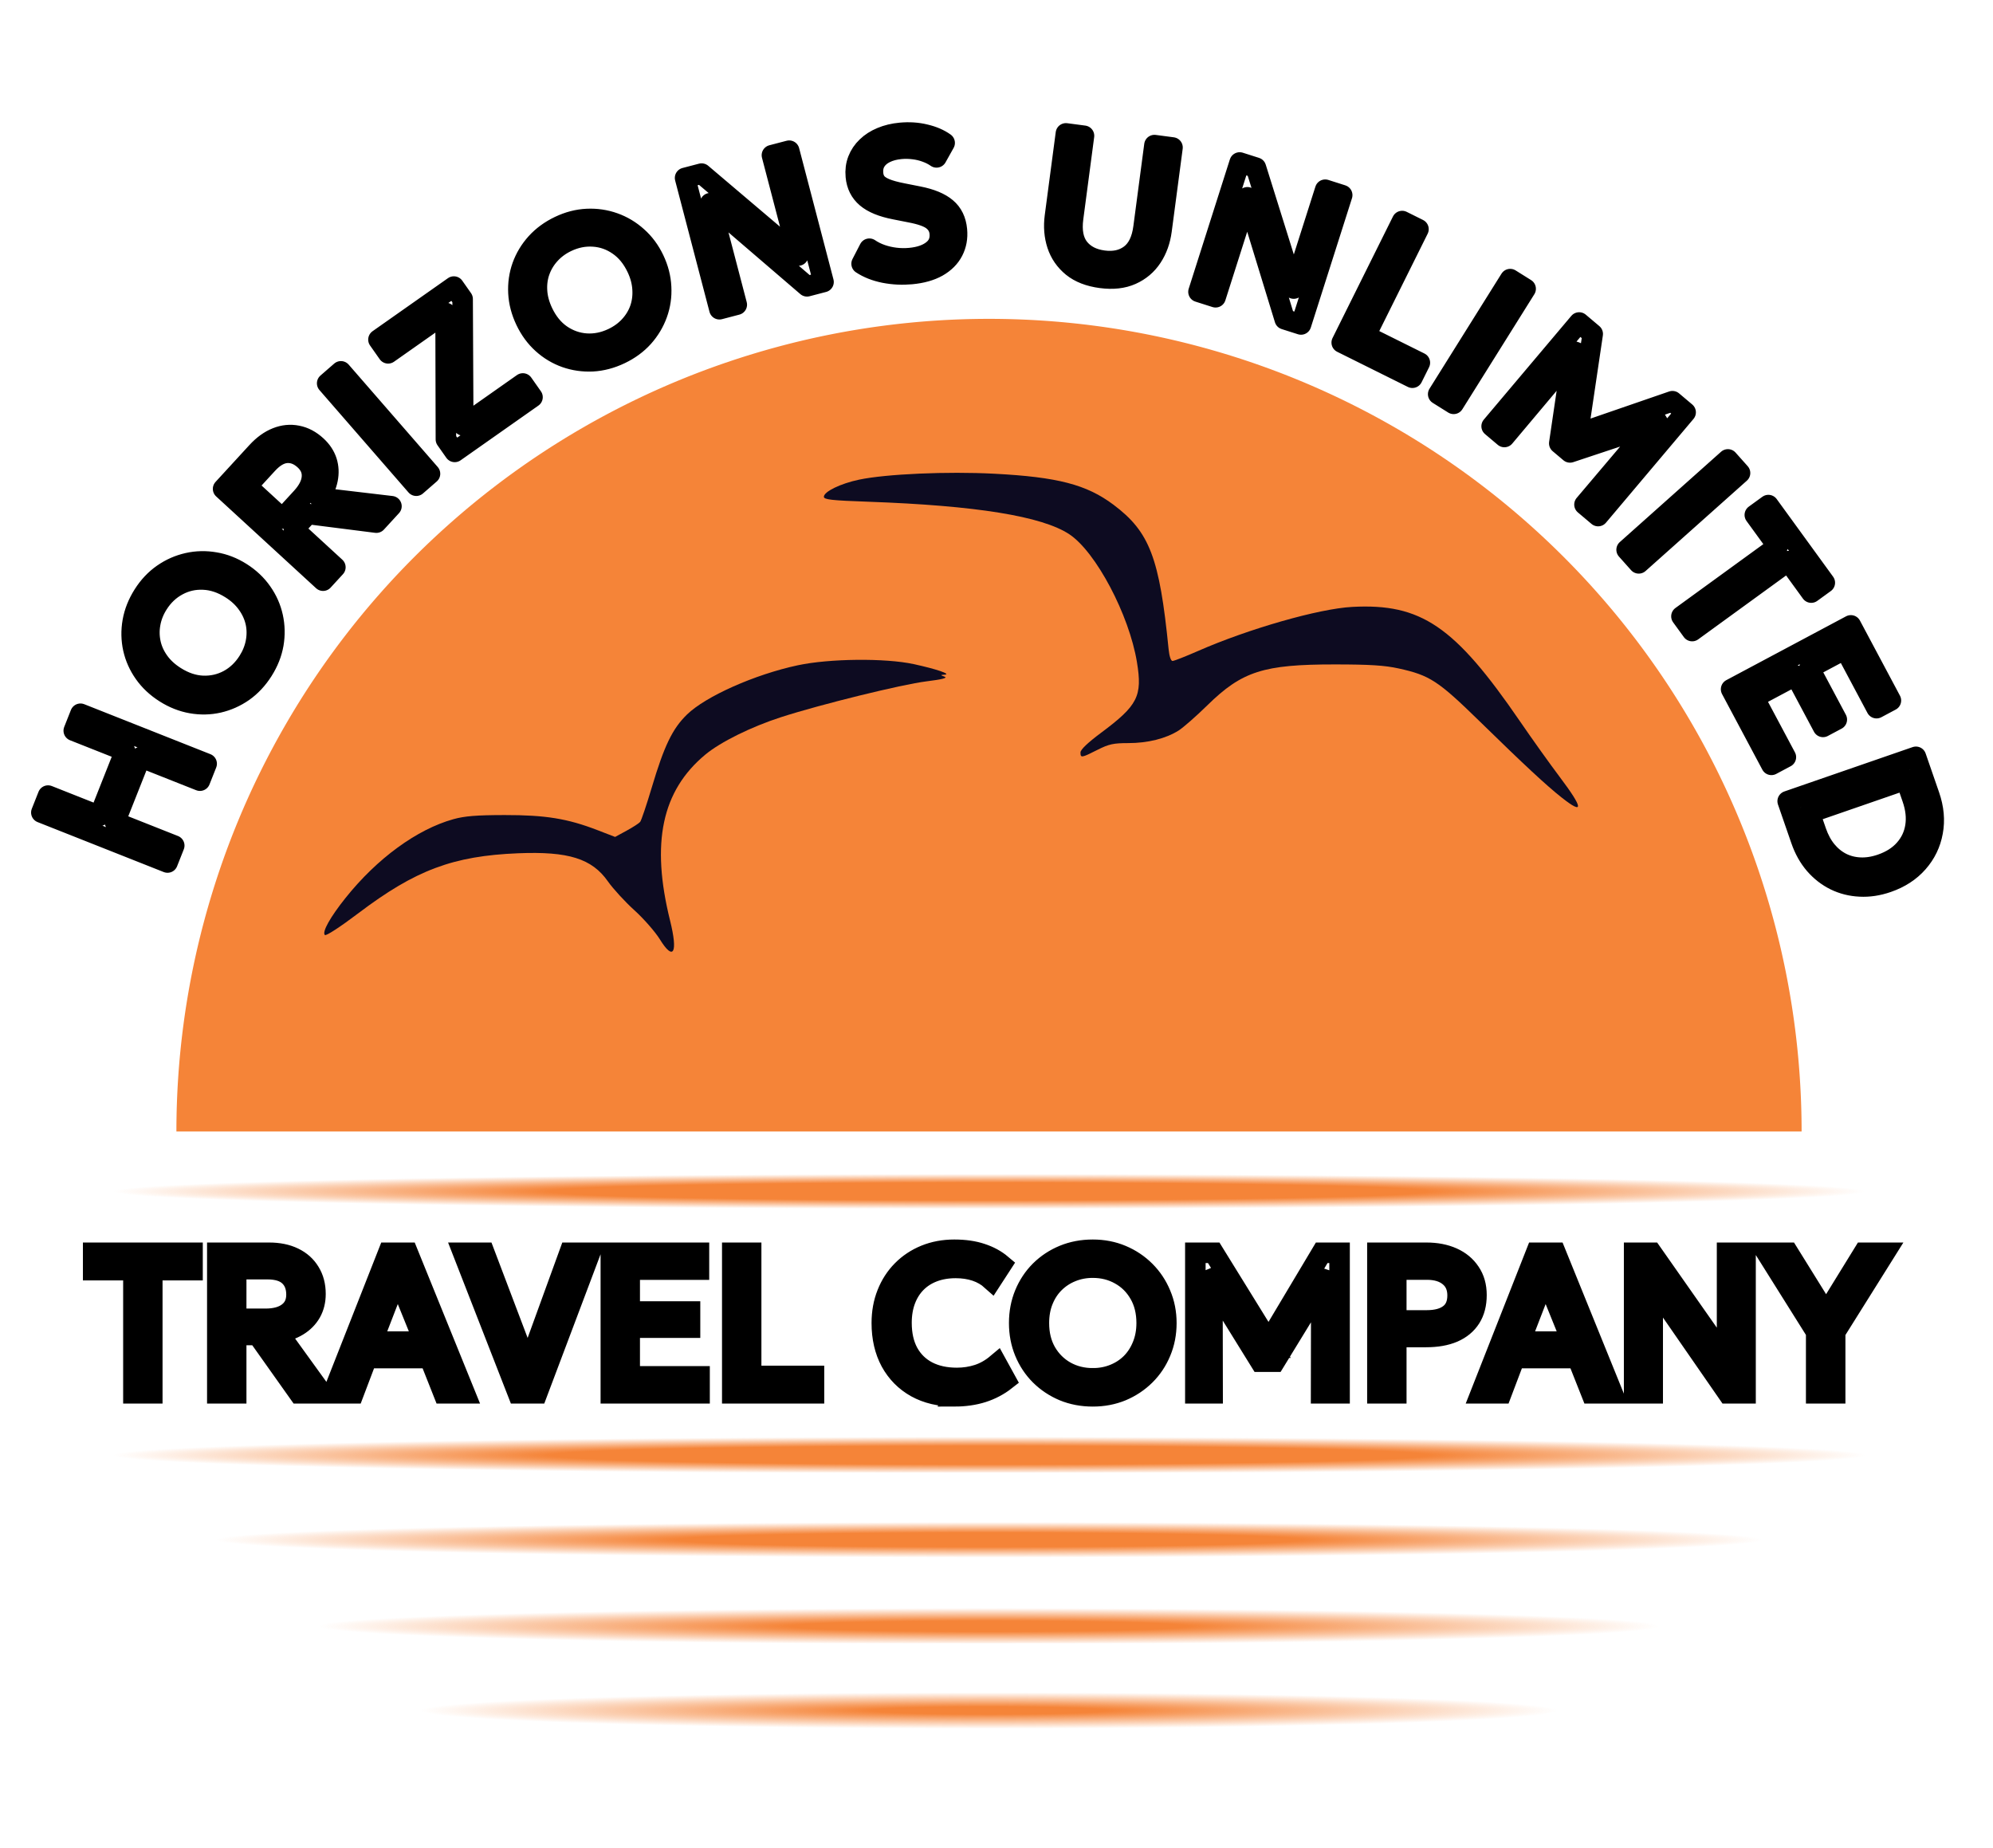
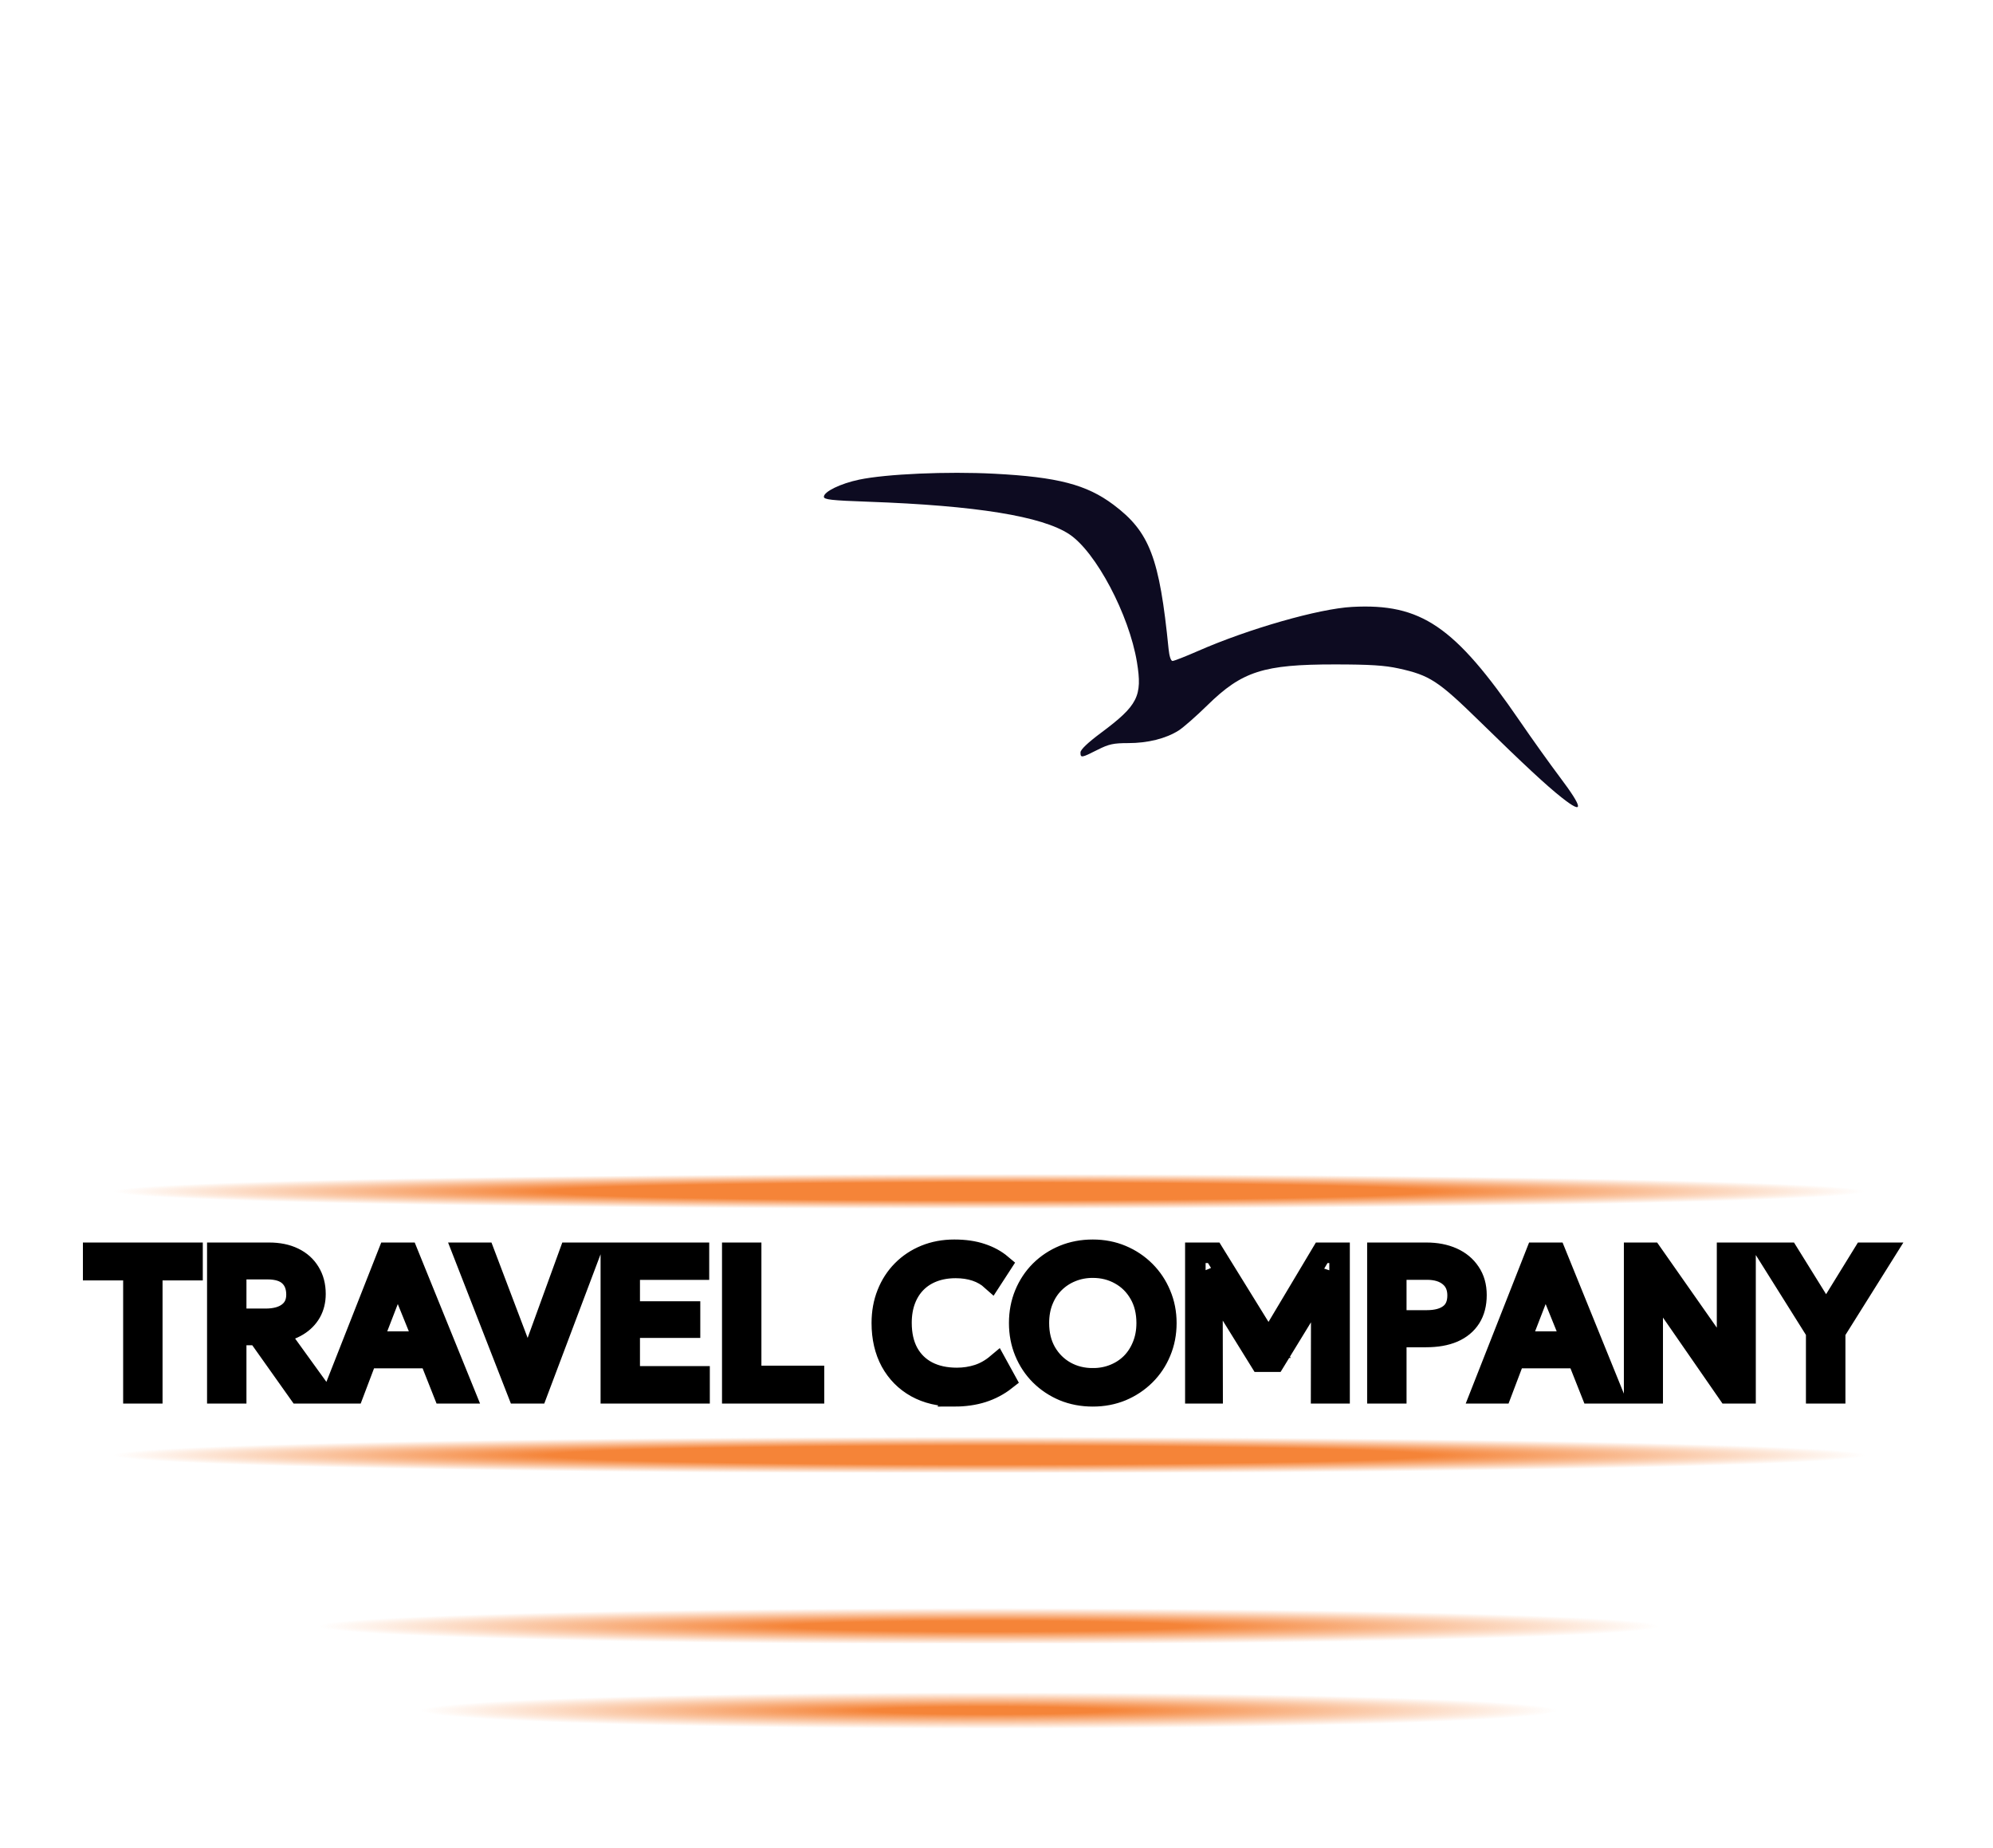
<svg xmlns="http://www.w3.org/2000/svg" xmlns:xlink="http://www.w3.org/1999/xlink" version="1.1" id="svg1" width="1165" height="1080" viewBox="0 0 1165 1080">
  <defs id="defs1">
    <linearGradient id="linearGradient93">
      <stop style="stop-color:#f58438;stop-opacity:1;" offset="0.401" id="stop92" />
      <stop style="stop-color:#f58438;stop-opacity:0;" offset="1" id="stop93" />
    </linearGradient>
    <linearGradient id="linearGradient88">
      <stop style="stop-color:#f58438;stop-opacity:1;" offset="0.205" id="stop89" />
      <stop style="stop-color:#f58438;stop-opacity:0;" offset="1" id="stop90" />
    </linearGradient>
    <linearGradient id="linearGradient87">
      <stop style="stop-color:#f58438;stop-opacity:1;" offset="0.295" id="stop87" />
      <stop style="stop-color:#f58438;stop-opacity:0;" offset="1" id="stop88" />
    </linearGradient>
    <linearGradient id="linearGradient83">
      <stop style="stop-color:#f58438;stop-opacity:1;" offset="0.5" id="stop83" />
      <stop style="stop-color:#f58438;stop-opacity:0;" offset="1" id="stop84" />
    </linearGradient>
    <radialGradient xlink:href="#linearGradient83" id="radialGradient84" cx="787.5" cy="886" fx="787.5" fy="886" r="511.801" gradientTransform="matrix(1,0,0,0.02,0.364,868.168)" gradientUnits="userSpaceOnUse" />
    <radialGradient xlink:href="#linearGradient83" id="radialGradient86" cx="787.5" cy="1039.63" fx="787.5" fy="1039.63" r="512.046" gradientTransform="matrix(1,0,0,0.021,0.609,1018.219)" gradientUnits="userSpaceOnUse" />
    <radialGradient xlink:href="#linearGradient93" id="radialGradient87" cx="783.318" cy="1089.63" fx="783.318" fy="1089.63" r="451.941" gradientTransform="matrix(1,0,0,0.023,4.546,1064.456)" gradientUnits="userSpaceOnUse" />
    <radialGradient xlink:href="#linearGradient87" id="radialGradient88" cx="781.443" cy="1139.63" fx="781.443" fy="1139.63" r="391.946" gradientTransform="matrix(1,0,0,0.027,6.421,1109.256)" gradientUnits="userSpaceOnUse" />
    <radialGradient xlink:href="#linearGradient88" id="radialGradient90" cx="761.436" cy="1189.63" fx="761.436" fy="1189.63" r="332.224" gradientTransform="matrix(1,0,0,0.032,26.428,1151.228)" gradientUnits="userSpaceOnUse" />
    <filter style="color-interpolation-filters:sRGB" id="filter2" x="-0.006" y="-0.012" width="1.012" height="1.023">
      <feGaussianBlur stdDeviation="2.28" id="feGaussianBlur2" />
    </filter>
  </defs>
  <g id="g1" transform="translate(-245.863,-400.861)">
    <g id="g100" transform="translate(36.119,211.374)">
-       <path id="path2" style="display:inline;opacity:1;fill:#f58438;fill-opacity:1;stroke:none;stroke-width:0.5;stroke-linecap:round;stroke-linejoin:round;stroke-dasharray:none;paint-order:markers stroke fill;filter:url(#filter2)" d="M 550,110 A 475,475 0 0 0 75,585 h 950 A 475,475 0 0 0 550,110 Z" transform="translate(237.863,265.861)" />
      <path id="path4" style="display:none;opacity:0.463;fill:#f58438;fill-opacity:1;stroke:none;stroke-width:0.5;stroke-linecap:round;stroke-linejoin:round;stroke-dasharray:none;paint-order:markers stroke fill" d="m 333.361,715.216 c 59.919,-201.088 244.677,-339.038 454.502,-339.355 209.825,0.317 394.583,138.268 454.502,339.355" />
      <path style="display:inline;fill:#0d0b21;fill-opacity:1;stroke-width:1;stroke-dasharray:none" d="m 1122.738,655.771 c -9.152,-7.234 -21.691,-18.883 -48.071,-44.658 -24.291,-23.734 -29.145,-26.903 -47.333,-30.902 -8.191,-1.801 -16.855,-2.348 -37.333,-2.358 -41.705,-0.02 -54.192,3.986 -74.523,23.909 -6.521,6.39 -14.079,13.021 -16.795,14.736 -7.455,4.706 -18.012,7.342 -29.402,7.342 -8.723,0 -11.398,0.589 -18.091,3.983 -9.279,4.705 -9.855,4.792 -9.855,1.484 0,-1.638 4.22,-5.675 11.941,-11.424 21.607,-16.088 24.337,-21.452 21.059,-41.377 -4.559,-27.711 -23.997,-64.455 -39.538,-74.74 -15.913,-10.531 -54.476,-16.77 -117.462,-19.005 -21.655,-0.768 -26,-1.252 -26,-2.896 0,-2.999 9.713,-7.722 20.584,-10.009 15.824,-3.329 51.551,-4.897 78.997,-3.468 37.047,1.929 53.983,6.332 69.703,18.121 21.137,15.852 26.914,30.974 32.213,84.33 0.416,4.192 1.34,7 2.304,7 0.885,0 7.592,-2.625 14.904,-5.834 29.591,-12.984 70.62,-24.721 90.061,-25.765 40.352,-2.166 59.971,11.193 98.076,66.786 7.092,10.347 17.604,25.063 23.36,32.703 13.739,18.235 14.142,22.268 1.203,12.041 z" id="Bird_R" />
-       <path style="display:inline;fill:#0d0b21;fill-opacity:1;stroke-width:1;stroke-dasharray:none" d="m 595.482,738.574 c -2.72,-4.407 -9.433,-12.075 -14.918,-17.04 -5.484,-4.965 -12.446,-12.551 -15.47,-16.859 -9.355,-13.327 -23.069,-17.627 -52.428,-16.438 -38.041,1.54 -60.033,9.779 -93.346,34.971 -10.799,8.166 -18.992,13.495 -19.684,12.803 -1.741,-1.741 3.105,-10.42 12.11,-21.688 18.457,-23.096 41.713,-40.073 63.027,-46.009 6.556,-1.826 13.556,-2.391 29.893,-2.414 23.927,-0.034 36.791,2.052 54.298,8.803 l 10.34,3.987 6.704,-3.649 c 3.687,-2.007 7.257,-4.315 7.933,-5.129 0.676,-0.814 3.73,-9.863 6.787,-20.109 7.292,-24.438 12.074,-34.354 20.56,-42.629 10.95,-10.678 39.683,-23.457 64.801,-28.82 18.504,-3.951 51.075,-4.283 67.705,-0.69 13.168,2.845 22.167,5.898 18.207,6.176 -2.654,0.187 -2.654,0.193 -0.016,1.223 1.802,0.704 -1.615,1.563 -10.667,2.685 -14.456,1.791 -61.99,13.496 -84.978,20.925 -17.535,5.667 -35.44,14.521 -44.339,21.925 -25.392,21.126 -31.845,51.539 -20.572,96.951 4.717,19.003 2.041,23.965 -5.946,11.025 z" id="Bird_L" />
      <path id="rect6" style="fill:url(#radialGradient84);stroke-width:1.399" d="M 276.063,875.699 H 1299.665 V 896.301 H 276.063 Z" />
      <path id="rect7" style="fill:url(#radialGradient86);stroke-width:0.909" d="M 276.063,1029.084 H 1300.155 v 21.091 H 276.063 Z" />
-       <path id="rect8" style="fill:url(#radialGradient87);stroke-width:1.117" d="M 335.922,1079.189 H 1239.805 v 20.883 H 335.922 Z" />
      <path id="rect9" style="fill:url(#radialGradient88);stroke-width:1.107" d="M 395.917,1129.184 H 1179.81 v 20.893 H 395.917 Z" />
      <path style="font-weight:300;font-size:117.333px;line-height:0.8;font-family:Geologica;-inkscape-font-specification:'Geologica Light';fill:#ffffff;stroke:#000000;stroke-width:12;paint-order:markers stroke fill" d="m 287.732,1003.893 v -71.984 h -23.525 v -10.149 h 58.08 v 10.149 h -23.525 v 71.984 z m 49.045,0 v -82.133 h 30.272 q 8.331,0 14.373,2.933 6.101,2.933 9.387,8.389 3.344,5.397 3.344,12.731 0,6.16 -2.699,10.912 -2.699,4.693 -7.627,7.685 -4.928,2.992 -11.499,3.989 l 25.637,35.493 h -13.493 l -24.171,-34.085 h -12.496 v 34.085 z m 11.029,-43.531 h 17.131 q 8.565,0 13.317,-3.696 4.811,-3.696 4.811,-10.443 0,-6.923 -4.224,-10.912 -4.224,-3.989 -12.789,-3.989 h -18.245 z m 56.554,43.531 32.325,-82.133 h 11.44 l 33.323,82.133 h -12.437 l -8.155,-20.592 h -36.608 l -7.803,20.592 z m 22.997,-30.213 h 30.272 l -15.488,-38.251 z m 85.125,30.213 -32.032,-82.133 h 12.437 l 25.403,66.997 24.347,-66.997 h 12.085 l -30.976,82.133 z m 54.325,0 v -82.133 h 51.509 v 9.856 h -40.48 v 24.464 h 35.259 v 9.445 h -35.259 v 28.453 h 40.832 v 9.915 z m 70.986,0 v -82.133 h 11.029 v 71.984 h 36.725 v 10.149 z m 129.712,1.76 q -12.731,0 -22.293,-5.28 -9.504,-5.339 -14.784,-14.96 -5.221,-9.68 -5.221,-22.587 0,-9.328 3.109,-17.131 3.109,-7.861 8.8,-13.611 5.691,-5.749 13.435,-8.917 7.803,-3.168 17.013,-3.168 9.093,0 15.899,2.288 6.805,2.229 11.733,6.395 l -5.867,9.035 q -3.989,-3.579 -9.269,-5.339 -5.28,-1.76 -11.675,-1.76 -7.216,0 -13.083,2.229 -5.867,2.229 -10.032,6.453 -4.107,4.165 -6.336,10.091 -2.229,5.925 -2.229,13.317 0,10.208 3.931,17.424 3.989,7.216 11.264,11.029 7.275,3.755 17.189,3.755 6.395,0 12.261,-1.877 5.925,-1.936 11.088,-6.277 l 5.163,9.387 q -6.043,4.752 -13.552,7.157 -7.451,2.347 -16.544,2.347 z m 81.018,0 q -9.211,0 -17.072,-3.227 -7.803,-3.285 -13.669,-9.093 -5.808,-5.808 -9.035,-13.611 -3.227,-7.803 -3.227,-16.896 0,-9.152 3.227,-16.955 3.227,-7.803 9.035,-13.611 5.867,-5.808 13.669,-9.035 7.861,-3.227 17.072,-3.227 9.152,0 16.955,3.285 7.803,3.285 13.669,9.152 5.867,5.867 9.093,13.669 3.285,7.744 3.285,16.72 0,9.093 -3.285,16.896 -3.227,7.803 -9.093,13.611 -5.867,5.808 -13.669,9.093 -7.803,3.227 -16.955,3.227 z m 0,-10.501 q 6.629,0 12.32,-2.288 5.749,-2.288 10.032,-6.512 4.283,-4.283 6.688,-10.267 2.464,-5.984 2.464,-13.259 0,-9.797 -4.224,-17.072 -4.165,-7.275 -11.323,-11.264 -7.157,-4.048 -15.957,-4.048 -6.629,0 -12.379,2.347 -5.691,2.288 -10.032,6.571 -4.283,4.224 -6.688,10.208 -2.405,5.925 -2.405,13.259 0,9.739 4.165,17.013 4.224,7.275 11.381,11.323 7.157,3.989 15.957,3.989 z m 59.957,8.741 v -82.133 h 10.736 l 34.261,55.44 h -4.224 l 33.088,-55.44 h 10.443 v 82.133 h -10.795 l 0.117,-67.114 2.171,0.704 -29.333,47.931 h -8.507 l -29.685,-47.931 1.701,-0.704 0.117,67.114 z m 106.421,0 v -82.133 h 28.688 q 8.624,0 15.195,2.933 6.571,2.933 10.267,8.507 3.755,5.515 3.755,13.259 0,7.92 -3.461,13.376 -3.461,5.456 -10.032,8.331 -6.571,2.816 -15.957,2.816 h -17.424 v 32.912 z m 11.029,-42.592 h 17.776 q 8.624,0 13.317,-3.637 4.752,-3.637 4.752,-10.971 0,-7.157 -4.869,-11.147 -4.811,-3.989 -13.083,-3.989 h -17.893 z m 49.397,42.592 32.325,-82.133 h 11.44 l 33.323,82.133 h -12.437 l -8.155,-20.592 h -36.608 l -7.803,20.592 z m 22.997,-30.213 h 30.272 l -15.488,-38.251 z m 66.645,30.213 v -82.133 h 10.325 l 44,62.773 v -62.773 h 10.795 v 82.133 h -10.325 l -43.941,-63.477 v 63.477 z m 106.421,0 v -35.845 l -29.04,-46.288 h 12.731 l 22.117,35.611 21.941,-35.611 h 12.379 l -29.04,46.347 v 35.787 z" id="text10" aria-label="TRAVEL COMPANY" />
-       <path style="font-weight:300;font-size:113.333px;line-height:0.8;font-family:Geologica;-inkscape-font-specification:'Geologica Light';word-spacing:0px;fill:#ffffff;stroke:#000000;stroke-width:12;stroke-linecap:round;stroke-linejoin:round;paint-order:markers stroke fill" d="m 307.672,693.641 -73.759,-29.213 3.923,-9.905 29.978,11.873 15.024,-37.933 -29.978,-11.873 3.923,-9.905 73.759,29.213 -3.923,9.905 -34.667,-13.73 -15.024,37.933 34.667,13.73 z m 55.744,-112.193 q -4.762,7.515 -11.459,12.261 -6.714,4.668 -14.486,6.452 -7.741,1.736 -15.776,0.335 -8.034,-1.401 -15.454,-6.103 -7.467,-4.732 -12.165,-11.398 -4.698,-6.667 -6.434,-14.408 -1.706,-7.789 -0.304,-15.824 1.432,-8.082 6.194,-15.597 4.732,-7.467 11.446,-12.135 6.714,-4.668 14.534,-6.421 7.82,-1.754 15.854,-0.352 8.017,1.323 15.34,5.964 7.419,4.701 12.087,11.416 4.698,6.667 6.404,14.456 1.706,7.789 0.352,15.854 -1.401,8.034 -6.133,15.501 z m -8.568,-5.429 q 3.427,-5.409 4.503,-11.235 1.106,-5.874 -0.127,-11.552 -1.28,-5.708 -4.919,-10.765 -3.608,-5.104 -9.544,-8.865 -7.994,-5.065 -16.113,-5.38 -8.089,-0.362 -15.044,3.415 -7.003,3.747 -11.553,10.927 -3.427,5.409 -4.485,11.313 -1.075,5.826 0.175,11.582 1.232,5.678 4.871,10.734 3.591,5.026 9.574,8.817 7.946,5.035 16.035,5.397 8.119,0.315 15.122,-3.432 6.955,-3.777 11.505,-10.957 z m 43.731,-47.115 -58.425,-53.668 19.78,-21.534 q 5.443,-5.926 11.478,-8.308 6.073,-2.423 12.101,-1.195 6.024,1.148 11.241,5.94 4.382,4.025 5.999,9.05 1.575,4.986 0.483,10.447 -1.092,5.461 -4.676,10.786 l 42,4.955 -8.817,9.598 -40.04,-5.078 -8.165,8.889 24.246,22.272 z m -23.759,-36.29 11.194,-12.186 q 5.597,-6.093 6.073,-11.888 0.514,-5.837 -4.285,-10.246 -4.924,-4.523 -10.522,-4.125 -5.598,0.398 -11.195,6.491 l -11.922,12.979 z m 78.236,-19.22 -52.064,-59.859 8.038,-6.991 52.064,59.859 z m 22.493,-19.763 -5.151,-7.323 -0.186,-73.933 -33.602,23.638 -5.64,-8.018 44.076,-31.006 5.119,7.277 0.357,73.882 34.853,-24.518 5.64,8.018 z m 96.769,-57.261 q -8.032,3.825 -16.228,4.276 -8.169,0.375 -15.697,-2.254 -7.477,-2.653 -13.531,-8.118 -6.054,-5.465 -9.83,-13.395 -3.801,-7.981 -4.227,-16.126 -0.426,-8.144 2.227,-15.621 2.704,-7.501 8.169,-13.555 5.516,-6.079 13.548,-9.903 7.981,-3.801 16.15,-4.176 8.169,-0.375 15.721,2.305 7.552,2.68 13.607,8.145 6.081,5.389 9.808,13.217 3.776,7.93 4.151,16.099 0.426,8.145 -2.278,15.646 -2.704,7.501 -8.145,13.607 -5.465,6.054 -13.446,9.855 z m -4.361,-9.158 q 5.781,-2.753 9.794,-7.111 4.064,-4.383 6.044,-9.845 1.956,-5.513 1.569,-11.731 -0.336,-6.242 -3.357,-12.586 -4.069,-8.544 -10.773,-13.134 -6.653,-4.614 -14.552,-5.121 -7.923,-0.558 -15.597,3.096 -5.781,2.753 -9.821,7.187 -4.013,4.359 -6.02,9.896 -1.981,5.462 -1.593,11.68 0.363,6.166 3.408,12.561 4.044,8.493 10.698,13.107 6.705,4.59 14.627,5.148 7.898,0.507 15.573,-3.148 z m 62.323,-16.973 -20.077,-76.75 9.649,-2.524 56.461,47.904 -15.345,-58.659 10.087,-2.639 20.077,76.75 -9.649,2.524 -56.578,-48.576 15.517,59.317 z m 112.179,-20.574 q -7.956,0.737 -15.721,-0.763 -7.77,-1.557 -13.348,-5.251 l 4.536,-8.786 q 3.159,2.155 7.04,3.502 3.881,1.348 8.14,1.864 4.259,0.516 8.547,0.119 8.407,-0.779 13.182,-4.522 4.832,-3.748 4.246,-10.068 -0.429,-4.627 -4.168,-7.524 -3.683,-2.903 -13.239,-4.692 l -8.812,-1.745 q -11.126,-2.156 -16.624,-6.826 -5.497,-4.67 -6.213,-12.4 -0.481,-5.191 1.22,-9.56 1.701,-4.369 5.204,-7.71 3.498,-3.397 8.487,-5.453 5.04,-2.117 11.19,-2.687 7.617,-0.706 14.372,0.945 6.806,1.589 11.439,4.916 l -4.736,8.463 q -2.738,-1.909 -6.151,-3.129 -3.419,-1.277 -7.216,-1.722 -3.802,-0.501 -7.639,-0.146 -5.135,0.476 -8.943,2.365 -3.757,1.828 -5.686,4.966 -1.878,3.076 -1.496,7.195 0.277,2.991 1.897,5.117 1.614,2.07 5.285,3.608 3.671,1.538 9.988,2.774 l 9.392,1.862 q 10.839,2.126 16.275,6.744 5.431,4.562 6.188,12.744 0.638,6.884 -2.262,12.445 -2.848,5.499 -9.009,9.029 -6.166,3.473 -15.363,4.325 z m 110.915,2.25 q -10.393,-1.375 -16.745,-6.503 -6.345,-5.184 -8.876,-12.835 -2.524,-7.708 -1.35,-16.584 l 6.422,-48.537 10.561,1.397 -6.37,48.144 q -1.479,11.179 3.354,17.42 4.897,6.192 14.334,7.441 9.382,1.241 15.664,-3.472 6.346,-4.762 7.825,-15.941 l 6.37,-48.144 10.561,1.397 -6.422,48.537 q -1.174,8.876 -5.609,15.606 -4.434,6.73 -11.909,10.085 -7.475,3.355 -17.811,1.987 z m 56.941,8.144 24.066,-75.595 9.503,3.025 22.104,70.669 18.393,-57.776 9.935,3.163 -24.066,75.595 -9.503,-3.025 -21.843,-71.299 -18.6,58.424 z m 83.731,29.677 35.318,-71.038 9.539,4.743 -30.953,62.26 31.764,15.792 -4.364,8.778 z m 56.385,30.149 42.087,-67.249 9.031,5.652 -42.087,67.249 z m 31.246,18.746 51.154,-60.638 7.926,6.687 -9.234,62.269 -3.119,-2.631 58.958,-20.323 7.71,6.504 -51.154,60.638 -7.97,-6.723 41.887,-49.477 1.164,1.872 -51.509,17.117 -6.28,-5.298 7.936,-53.875 1.695,0.54 -41.714,49.623 z m 78.899,72.196 59.205,-52.806 7.091,7.95 -59.205,52.806 z m 32.048,38.911 56.248,-40.873 -13.358,-18.383 7.931,-5.763 32.978,45.383 -7.931,5.763 -13.358,-18.383 -56.248,40.873 z m 29.028,42.614 70.009,-37.315 23.402,43.906 -8.401,4.478 -18.391,-34.505 -20.853,11.115 16.019,30.054 -8.051,4.291 -16.019,-30.054 -24.253,12.927 18.551,34.805 -8.451,4.504 z m 33.072,65.439 74.975,-25.933 7.854,22.707 q 3.816,11.032 1.923,21.161 -1.821,10.164 -8.669,17.929 -6.794,7.747 -17.773,11.544 -8.194,2.834 -16.012,2.42 -7.8,-0.36 -14.575,-3.653 -6.722,-3.311 -11.896,-9.257 -5.121,-5.964 -7.973,-14.211 z m 12.854,6.826 3.797,10.978 q 2.26,6.534 6.003,11.115 3.815,4.616 8.772,7.159 5.01,2.524 10.855,2.781 5.917,0.292 12.397,-1.95 8.622,-2.982 13.7,-8.756 5.132,-5.792 6.318,-13.458 1.205,-7.612 -1.815,-16.341 l -3.797,-10.978 z" id="text11" aria-label="HORIZONS UNLIMITED" />
      <path id="rect11" style="fill:url(#radialGradient90);stroke-width:0.551" d="M 455.639,1178.906 H 1120.088 v 21.449 H 455.639 Z" />
    </g>
  </g>
</svg>